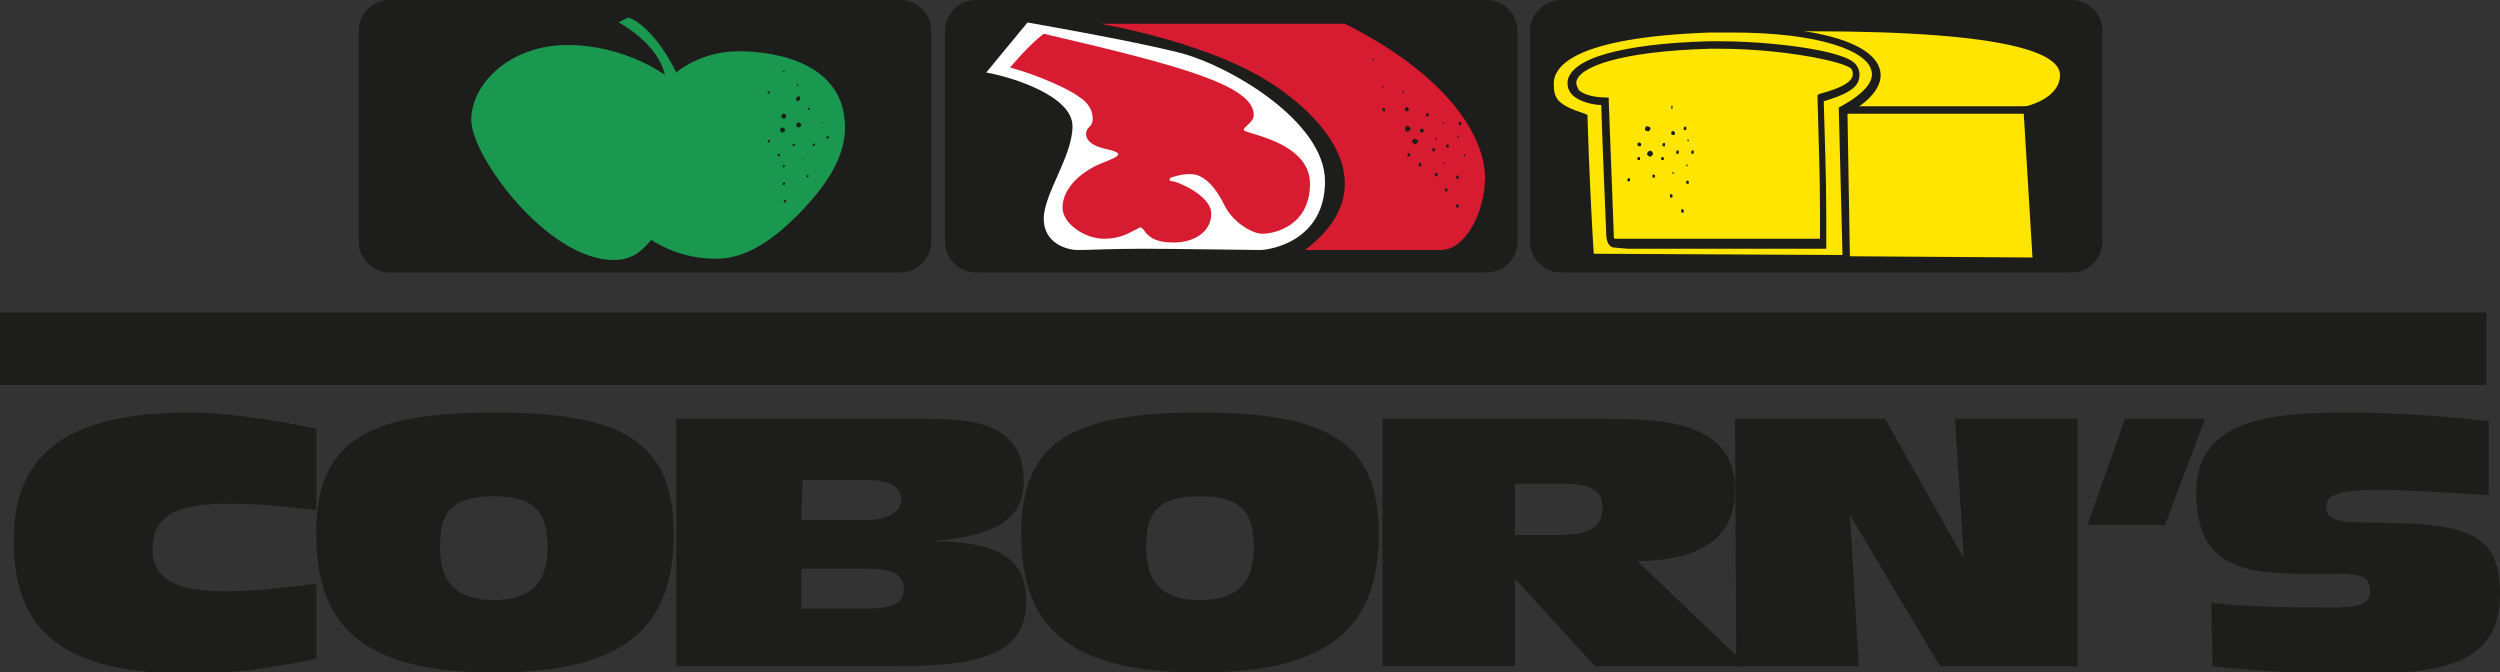
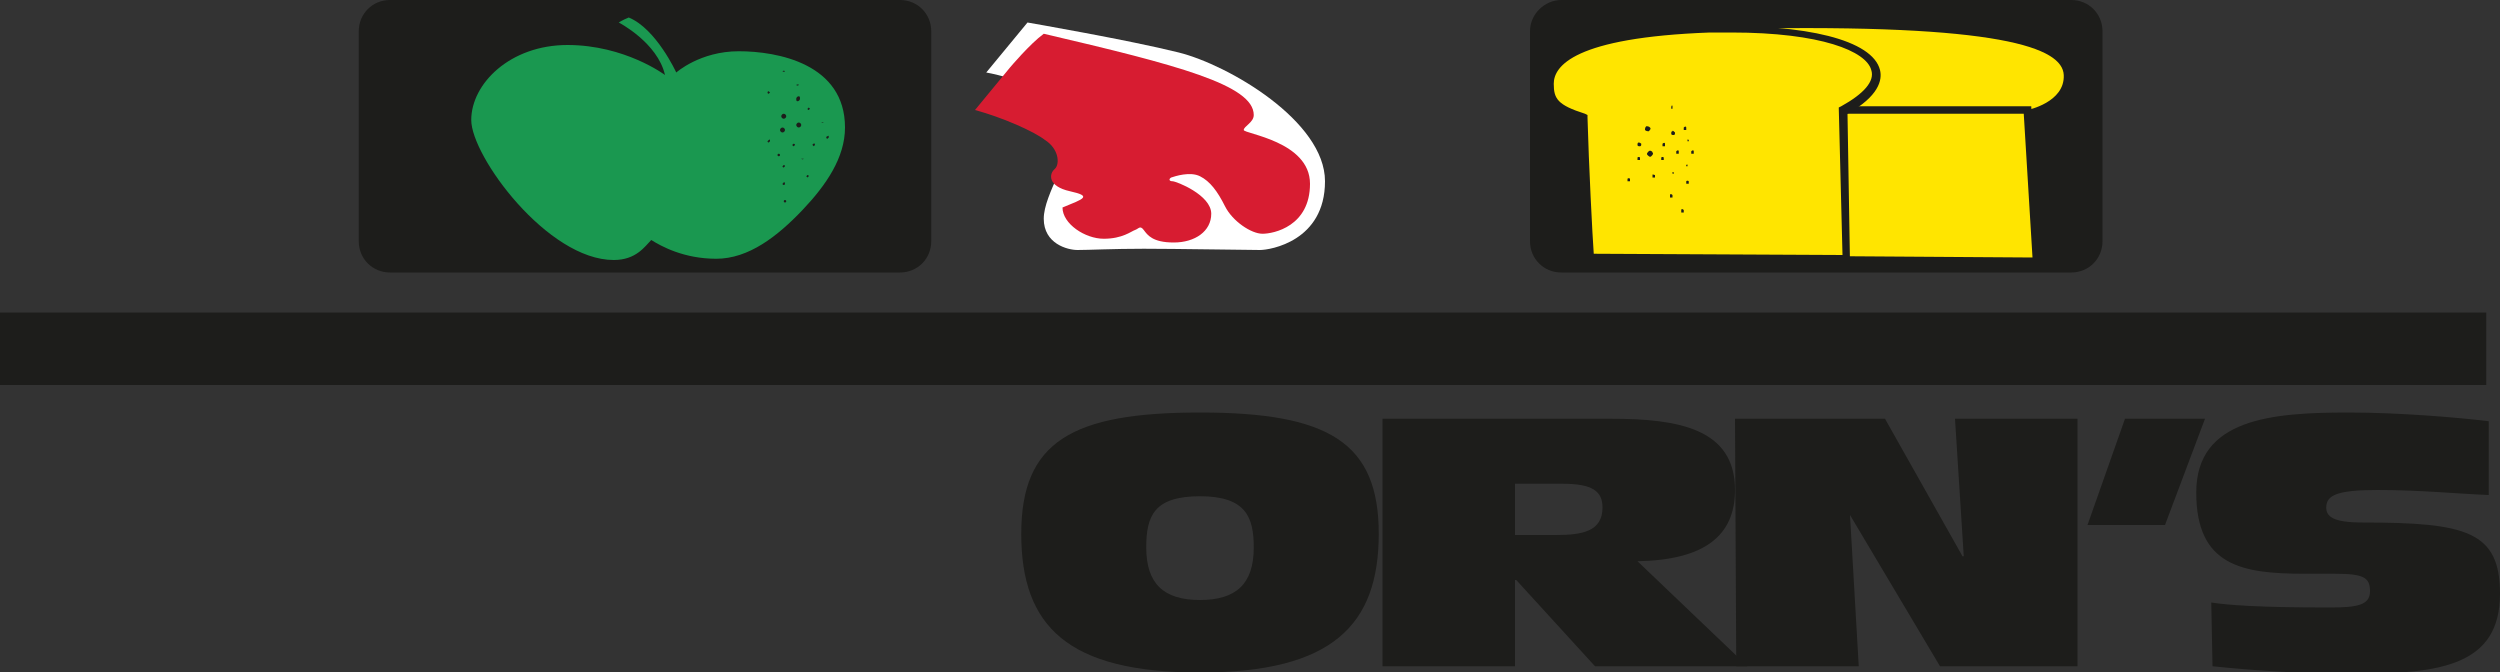
<svg xmlns="http://www.w3.org/2000/svg" version="1.1" id="a" x="0" y="0" viewBox="0 0 200 53.8" style="enable-background:new 0 0 200 53.8" xml:space="preserve">
  <rect x="0" y="0" width="200" height="53.8" fill="#333333" stroke="none" />
  <style>.st0{fill:#1d1d1b}.st4{fill:#d71c31}</style>
  <path class="st0" d="M124.9 0h40.8c1.4 0 2.5 1.1 2.5 2.5v16.8c0 1.4-1.1 2.5-2.5 2.5h-40.8c-1.4 0-2.5-1.1-2.5-2.5V2.5c0-1.4 1.2-2.5 2.5-2.5zM31.2 0H72c1.4 0 2.5 1.1 2.5 2.5v16.8c0 1.4-1.1 2.5-2.5 2.5H31.2c-1.4 0-2.5-1.1-2.5-2.5V2.5c0-1.4 1.1-2.5 2.5-2.5z" />
  <path d="M165.1 6c-.1-2.2-5.1-4.1-25.9-3.7h-2.5c-11.5.4-12.8 3-12.8 4.4s.5 2 2.7 2.7c.1 4.2.5 11.2.5 11.2l18.5.1h2.1l15.2.1-.7-11.8v-.2s3-.6 2.9-2.8z" style="fill:#ffe500" />
-   <path class="st0" d="M78.1 0h40.8c1.4 0 2.5 1.1 2.5 2.5v16.8c0 1.4-1.1 2.5-2.5 2.5H78.1c-1.4 0-2.5-1.1-2.5-2.5V2.5c0-1.4 1.1-2.5 2.5-2.5zM25.3 40.8c-1.4-.1-3.5-.5-7.1-.5s-6 .7-6 3.6c0 2.8 2.5 3.4 5.9 3.4 2.3 0 4.7-.3 7.2-.6v6c-3.4.7-6.7 1.2-10 1.2C5 53.9 1.1 50.5 1.1 43.2c0-6.5 3.8-10.2 14-10.2 3.8 0 8.3.9 10.2 1.3v6.5zM39.6 33c10.3 0 14.3 2.4 14.3 9.7s-3.7 11.1-14.3 11.1-14.3-3.7-14.3-11.1 4-9.7 14.3-9.7zm4.2 10.8c0-2.4-.6-4.1-4.3-4.1-3.7 0-4.3 1.6-4.3 4.1 0 2.9 1.4 4.2 4.3 4.2s4.3-1.3 4.3-4.2zm10.3-10.3h20.2c4.4 0 7.6.8 7.6 5 0 3.3-2.7 4.4-7.4 4.8 4.9 0 7.6 1.1 7.6 4.8 0 4.2-3.6 5.2-10.4 5.2H54.1V33.5zm10 8.1h5.3c1.6 0 2.7-.7 2.7-1.6 0-1.1-1-1.6-2.7-1.6h-5.2l-.1 3.2zm0 7.1h4.8c2.4 0 3.4-.3 3.4-1.6 0-1-.7-1.6-2.8-1.6h-5.4v3.2z" />
  <path class="st0" d="M96 33c10.3 0 14.3 2.4 14.3 9.7S106.6 53.8 96 53.8s-14.3-3.7-14.3-11.1S85.8 33 96 33zm4.3 10.8c0-2.4-.6-4.1-4.3-4.1-3.7 0-4.3 1.6-4.3 4.1 0 2.9 1.4 4.2 4.3 4.2s4.3-1.3 4.3-4.2zm10.3-10.3h18.3c5.4 0 9.9.8 9.9 5.7 0 3.7-2.5 5.6-7.8 5.7l8.8 8.4h-12.2l-6.3-6.9h-.1v6.9h-10.6V33.5zm10.6 9.3h3.3c2.1 0 3.7-.3 3.7-2.2 0-1.3-.8-1.9-3.2-1.9h-3.8v4.1z" />
  <path class="st0" d="M138.8 33.5h12l6.2 11h.1l-.7-11h9.8v19.8h-11L148 41.2l.7 12.1h-9.8l-.1-19.8zm31.2 0h6.4l-3.2 8.5H167l3-8.5zm6.9 14.7c1.3.2 3.7.4 9.5.4 2.2 0 3.2-.2 3.2-1.3s-.5-1.4-2.8-1.4h-2.4c-5 0-8.7-.6-8.7-6.5s6-6.4 12.2-6.4c4 0 8.8.4 11.2.7v5.9c-2.6-.1-5.4-.4-8.9-.4-3.2 0-4.1.4-4.1 1.4 0 .7.5 1.2 2.9 1.2 8.3 0 11 .7 11 5.7 0 5.7-4.7 6.4-11.5 6.4-3.8 0-7.7-.2-11.5-.6l-.1-5.1zM0 25h198.9v5.8H0z" />
  <path d="M53.2 6S50 3.6 45.4 3.6s-7.7 3.1-7.7 6 6.1 11.2 11.4 11.2c1.8 0 2.5-1.1 3-1.6.8.5 2.6 1.5 5.2 1.5s4.9-1.8 6.9-3.9c1.9-2 3.4-4.2 3.4-6.6 0-5.1-5.4-6.1-8.5-6.1s-5 1.7-5 1.7-1.6-3.5-3.8-4.4c-.5.2-.8.4-.8.4s3.1 1.6 3.7 4.2z" style="fill:#1a9850" />
  <path d="m78.9 5.8 3.3-4s8.1 1.4 12.1 2.4S106 9.7 106 14.5s-4.4 5.5-5.2 5.5-6.8-.1-9.3-.1c-2.5 0-4.4.1-5.3.1-.8 0-2.7-.5-2.7-2.5s2.3-5 2.3-7.4-4.7-3.9-6.9-4.3z" style="fill:#fff" />
-   <path class="st4" d="M80.8 5.4s1.6-1.9 2.7-2.7c10.7 2.5 16.8 4.1 16.8 6.5 0 .6-.8.9-.8 1.2 0 .3 5.3.9 5.3 4.3s-2.9 4-3.8 4-2.4-1-3-2.2-1.2-2-2-2.4-2 0-2.3.1c-.2.1-.2.3.1.3s3.1 1.1 3.1 2.6c0 1.4-1.3 2.3-3 2.3s-2.1-.6-2.4-1c-.3-.4-.4-.1-.7 0-.3.1-1 .7-2.5.7S85 17.9 85 16.6s1.1-2.6 2.8-3.4c1.7-.7 2.4-.9.6-1.3-1.8-.4-1.7-1.4-1.2-1.8.4-.4.3-1.6-.8-2.3-.9-.7-3.4-1.8-5.6-2.4z" />
-   <path class="st4" d="M104.4 20h10.9c1.9 0 3.5-3 3.5-5.8s-2.3-7.8-11.2-12.3H88s9.1 1.5 14.2 5.1c5.2 3.6 7.9 8.7 2.2 13z" />
+   <path class="st4" d="M80.8 5.4s1.6-1.9 2.7-2.7c10.7 2.5 16.8 4.1 16.8 6.5 0 .6-.8.9-.8 1.2 0 .3 5.3.9 5.3 4.3s-2.9 4-3.8 4-2.4-1-3-2.2-1.2-2-2-2.4-2 0-2.3.1c-.2.1-.2.3.1.3s3.1 1.1 3.1 2.6c0 1.4-1.3 2.3-3 2.3s-2.1-.6-2.4-1c-.3-.4-.4-.1-.7 0-.3.1-1 .7-2.5.7S85 17.9 85 16.6c1.7-.7 2.4-.9.6-1.3-1.8-.4-1.7-1.4-1.2-1.8.4-.4.3-1.6-.8-2.3-.9-.7-3.4-1.8-5.6-2.4z" />
  <path class="st0" d="M62.9 16.1c0 .1-.1.1-.1.1-.1 0-.1-.1-.1-.1 0-.1.1-.1.1-.1s.1 0 .1.1zm-.1-1.4c0 .1-.1.1-.1.1-.1 0-.1-.1-.1-.1l.1-.1c0-.1.1 0 .1.1zm1.9-.6-.1.1-.1-.1.1-.1s.1 0 .1.1zm-1.9-.8-.1.1c-.1 0-.1-.1-.1-.1l.1-.1s.1 0 .1.1zm.8-1.7-.1.1c-.1 0-.1-.1-.1-.1 0-.1.1-.1.1-.1s.1 0 .1.1zm-2-.3-.1.1c-.1 0-.1-.1-.1-.1l.1-.1c.1-.1.1 0 .1.1zm3.6.3-.1.1-.1-.1c0-.1.1-.1.1-.1 0-.1.1 0 .1.1zm1.1-.6-.1.1c-.1 0-.1-.1-.1-.1 0-.1.1-.1.1-.1.1-.1.1 0 .1.1zm-1.5-2.3-.1.1c-.1 0-.1-.1-.1-.1l.1-.1.1.1zm-3.2-1.3-.1.1c-.1 0-.1-.1-.1-.1 0-.1.1-.1.1-.1l.1.1zm2.5 2.6c0 .1-.1.2-.2.2s-.2-.1-.2-.2.1-.2.2-.2.2.1.2.2zM64 7.9c0 .1-.1.2-.2.2s-.1-.1-.1-.2.1-.2.2-.2.1.1.1.2zm-1.2 2.5c0 .1-.1.2-.2.2s-.2-.1-.2-.2.1-.2.2-.2.2.1.2.2zm.1-1.1c0 .1-.1.2-.2.2s-.2-.1-.2-.2.1-.2.2-.2.2.1.2.2zm1.4 3.4s0 .1 0 0c-.1.1-.2 0-.2 0h.2zm1.6-2.9s0 .1 0 0c-.1.1-.2 0-.2 0h.2zm-2-3c-.1.1-.2 0-.2 0s.1-.1.2 0c-.1-.1 0-.1 0 0zm-1.1-1.1c-.1.1-.2 0-.2 0s.1-.1.2 0c0-.1 0-.1 0 0z" />
  <circle class="st0" cx="62.3" cy="12.4" r=".1" />
-   <path class="st0" d="M116.7 16.4v.2h-.2v-.2c0-.1.1-.1.2 0zm-.9-1.3v.2h-.2v-.2c0-.1.1 0 .2 0zm.9-1v.2h-.2v-.2c.1-.1.2-.1.2 0zm-1.7-.2v.2h-.2v-.2c0-.1.1-.1.2 0zm-.2-2v.2h-.2v-.2c0-.1.1-.1.2 0zm-2 .4v.2h-.2v-.2c.1-.1.2 0 .2 0zm3.1-.7v.2h-.2v-.2c.1-.1.2 0 .2 0zm1-1.8v.2h-.2v-.2c.1-.1.2-.1.2 0zm-2.6-.7v.2h-.2v-.2c.1-.1.2 0 .2 0zm-3.5-.4v.2h-.2v-.2c0-.1.1-.1.2 0zm3.1 1.7c0 .1 0 .2-.1.2s-.2 0-.2-.1 0-.2.1-.2.2 0 .2.1zm-1.2-1.7c0 .1 0 .2-.1.2s-.2 0-.2-.1 0-.2.1-.2c0-.1.2 0 .2.1zm.7 2.5c.1.1 0 .2-.1.3-.1.1-.2 0-.3-.1s0-.2.1-.3c0 0 .2 0 .3.1zm-.6-1c.1.1 0 .2-.1.3-.1.1-.2 0-.3-.1 0-.1 0-.2.1-.3.1-.1.2 0 .3.1zm2.8 2.8v.1h-.1V13h.1zm-.7-1.9v.1h-.1v-.1c0-.1.1-.1.1 0zm.6-1.3v.1h-.1v-.1c0-.1.1 0 .1 0zm1.2 1.1v.1h-.1v-.1c0-.1.1-.1.1 0zm-4.4-3.6v.1h-.1v-.1c0-.1.1-.1.1 0zm-1.6-.4V7h-.1v-.1c0-.1 0 0 .1 0zm6.5 5.5v.1h-.1v-.1c0-.1.1-.1.1 0zm-7.3-7.7v.1h-.1v-.1c.1-.1.1 0 .1 0zm3.8 8.4v.2h-.2v-.2c.1-.1.2-.1.2 0zM165.4 6c0-1.7-2.2-4.1-20.6-4.1-2 0-4.3 0-6.7.1h-.4l.1.3c2 0 3.8.1 5.4.2h1.6c16.5 0 20 1.9 20 3.5 0 1.9-2.7 2.5-2.7 2.5l-1.9.3h1.9v.3c1.3-.2 3.4-1.1 3.3-3.1z" />
  <path class="st0" d="m163.2 21.2-.7-12.7h-14.6c-.2.1-.3.2-.5.3v.3h14.5l.7 11.5-14.8-.1v.3h-2.1l2.1.3 15.4.1z" />
  <path class="st0" d="m148 21.1-21.1-.1v-.3s-.4-6.8-.5-11c-2.1-.7-2.7-1.4-2.7-2.9 0-2 2.3-4.4 13.1-4.7 7.7-.2 13 1.1 13.6 3.5.2.8-.1 2.1-2.6 3.5l.2 12zm-20.5-.8 19.9.1-.3-11.8.2-.1c1.8-1 2.7-2 2.4-2.9-.4-1.5-4-3-11.2-3h-1.7c-10.9.4-12.5 2.7-12.5 4.1 0 1.2.3 1.7 2.5 2.4l.2.1v.2c.1 3.7.4 9.6.5 10.9z" />
  <path class="st0" d="M134.7 16.8v.2h-.2v-.2c0-.1.1-.1.2 0zm-.9-1.2v.2h-.2v-.2c0-.1.1-.1.2 0zm1.3-1.1v.2h-.2v-.2c.1-.1.2 0 .2 0zm-2.7-.5v.2h-.2V14c0-.1.1 0 .2 0zm.7-1.4v.2h-.2v-.2c.1-.1.2 0 .2 0zm-1.9 0v.2h-.2v-.2c.1-.1.2 0 .2 0zm3.1-.5v.2h-.2v-.2c.1-.1.2-.1.2 0zm.6-1.9v.2h-.2v-.2c.1-.1.2-.1.2 0zm-1.7 1.3v.2h-.2v-.2c.1-.1.2-.1.2 0zm2.3.6v.2h-.2v-.2c.1-.1.2-.1.2 0zm-4.2-.6c0 .1 0 .2-.1.2s-.2 0-.2-.1 0-.2.1-.2c0 0 .1 0 .2.1zm2.7-.9c0 .1 0 .2-.1.2s-.2 0-.2-.1 0-.2.1-.2c0-.1.1 0 .2.1zm-1.8 1.6c.1.1 0 .2-.1.3-.1.1-.2 0-.3-.1-.1-.1 0-.2.1-.3.1-.1.3 0 .3.1zm-.2-2c.1.1 0 .2-.1.3-.1 0-.2 0-.3-.1 0-.1 0-.2.1-.3.1 0 .2 0 .3.1zm1.9 3.6v.1h-.1v-.1c0-.1.1 0 .1 0zm-.1-5.3v.2h-.1v-.1c0-.2.1-.2.1-.1zm1.3 2.7v.1h-.1v-.1c0-.1.1 0 .1 0zm-.1 2v.1h-.1v-.1c.1-.1.1 0 .1 0zm-4.6 1.1v.2h-.2v-.2c.1-.1.2 0 .2 0z" />
-   <path class="st0" d="M129.1 19.8c-.1 0-.6-.1-.6-1.1 0-.3-.3-6.7-.4-10.3-.5 0-1.7-.2-2.3-.8-.3-.3-.4-.6-.4-1 .1-1.9 4.3-3.1 11.3-3.3h.8c4.1 0 10.2.7 11 1.9.3.4.3.8.2 1.2-.2.7-1.1 1.2-2.8 1.7.1 3.5.2 6.3.2 8.9v2.9h-15.9l-1.1-.1zm8.5-15.9h-.8c-7.3.2-10.6 1.5-10.7 2.7 0 .2.1.4.2.6.5.5 1.7.6 2.1.6h.3v.3c0 .4.4 10.2.4 10.6 0 .3 0 .4.1.4h16.4v-2.2c0-2.6-.1-5.5-.2-9.1v-.2l.2-.1c1.9-.5 2.5-1 2.6-1.4 0-.1.1-.3-.1-.6-.6-.6-5.6-1.6-10.5-1.6z" />
</svg>